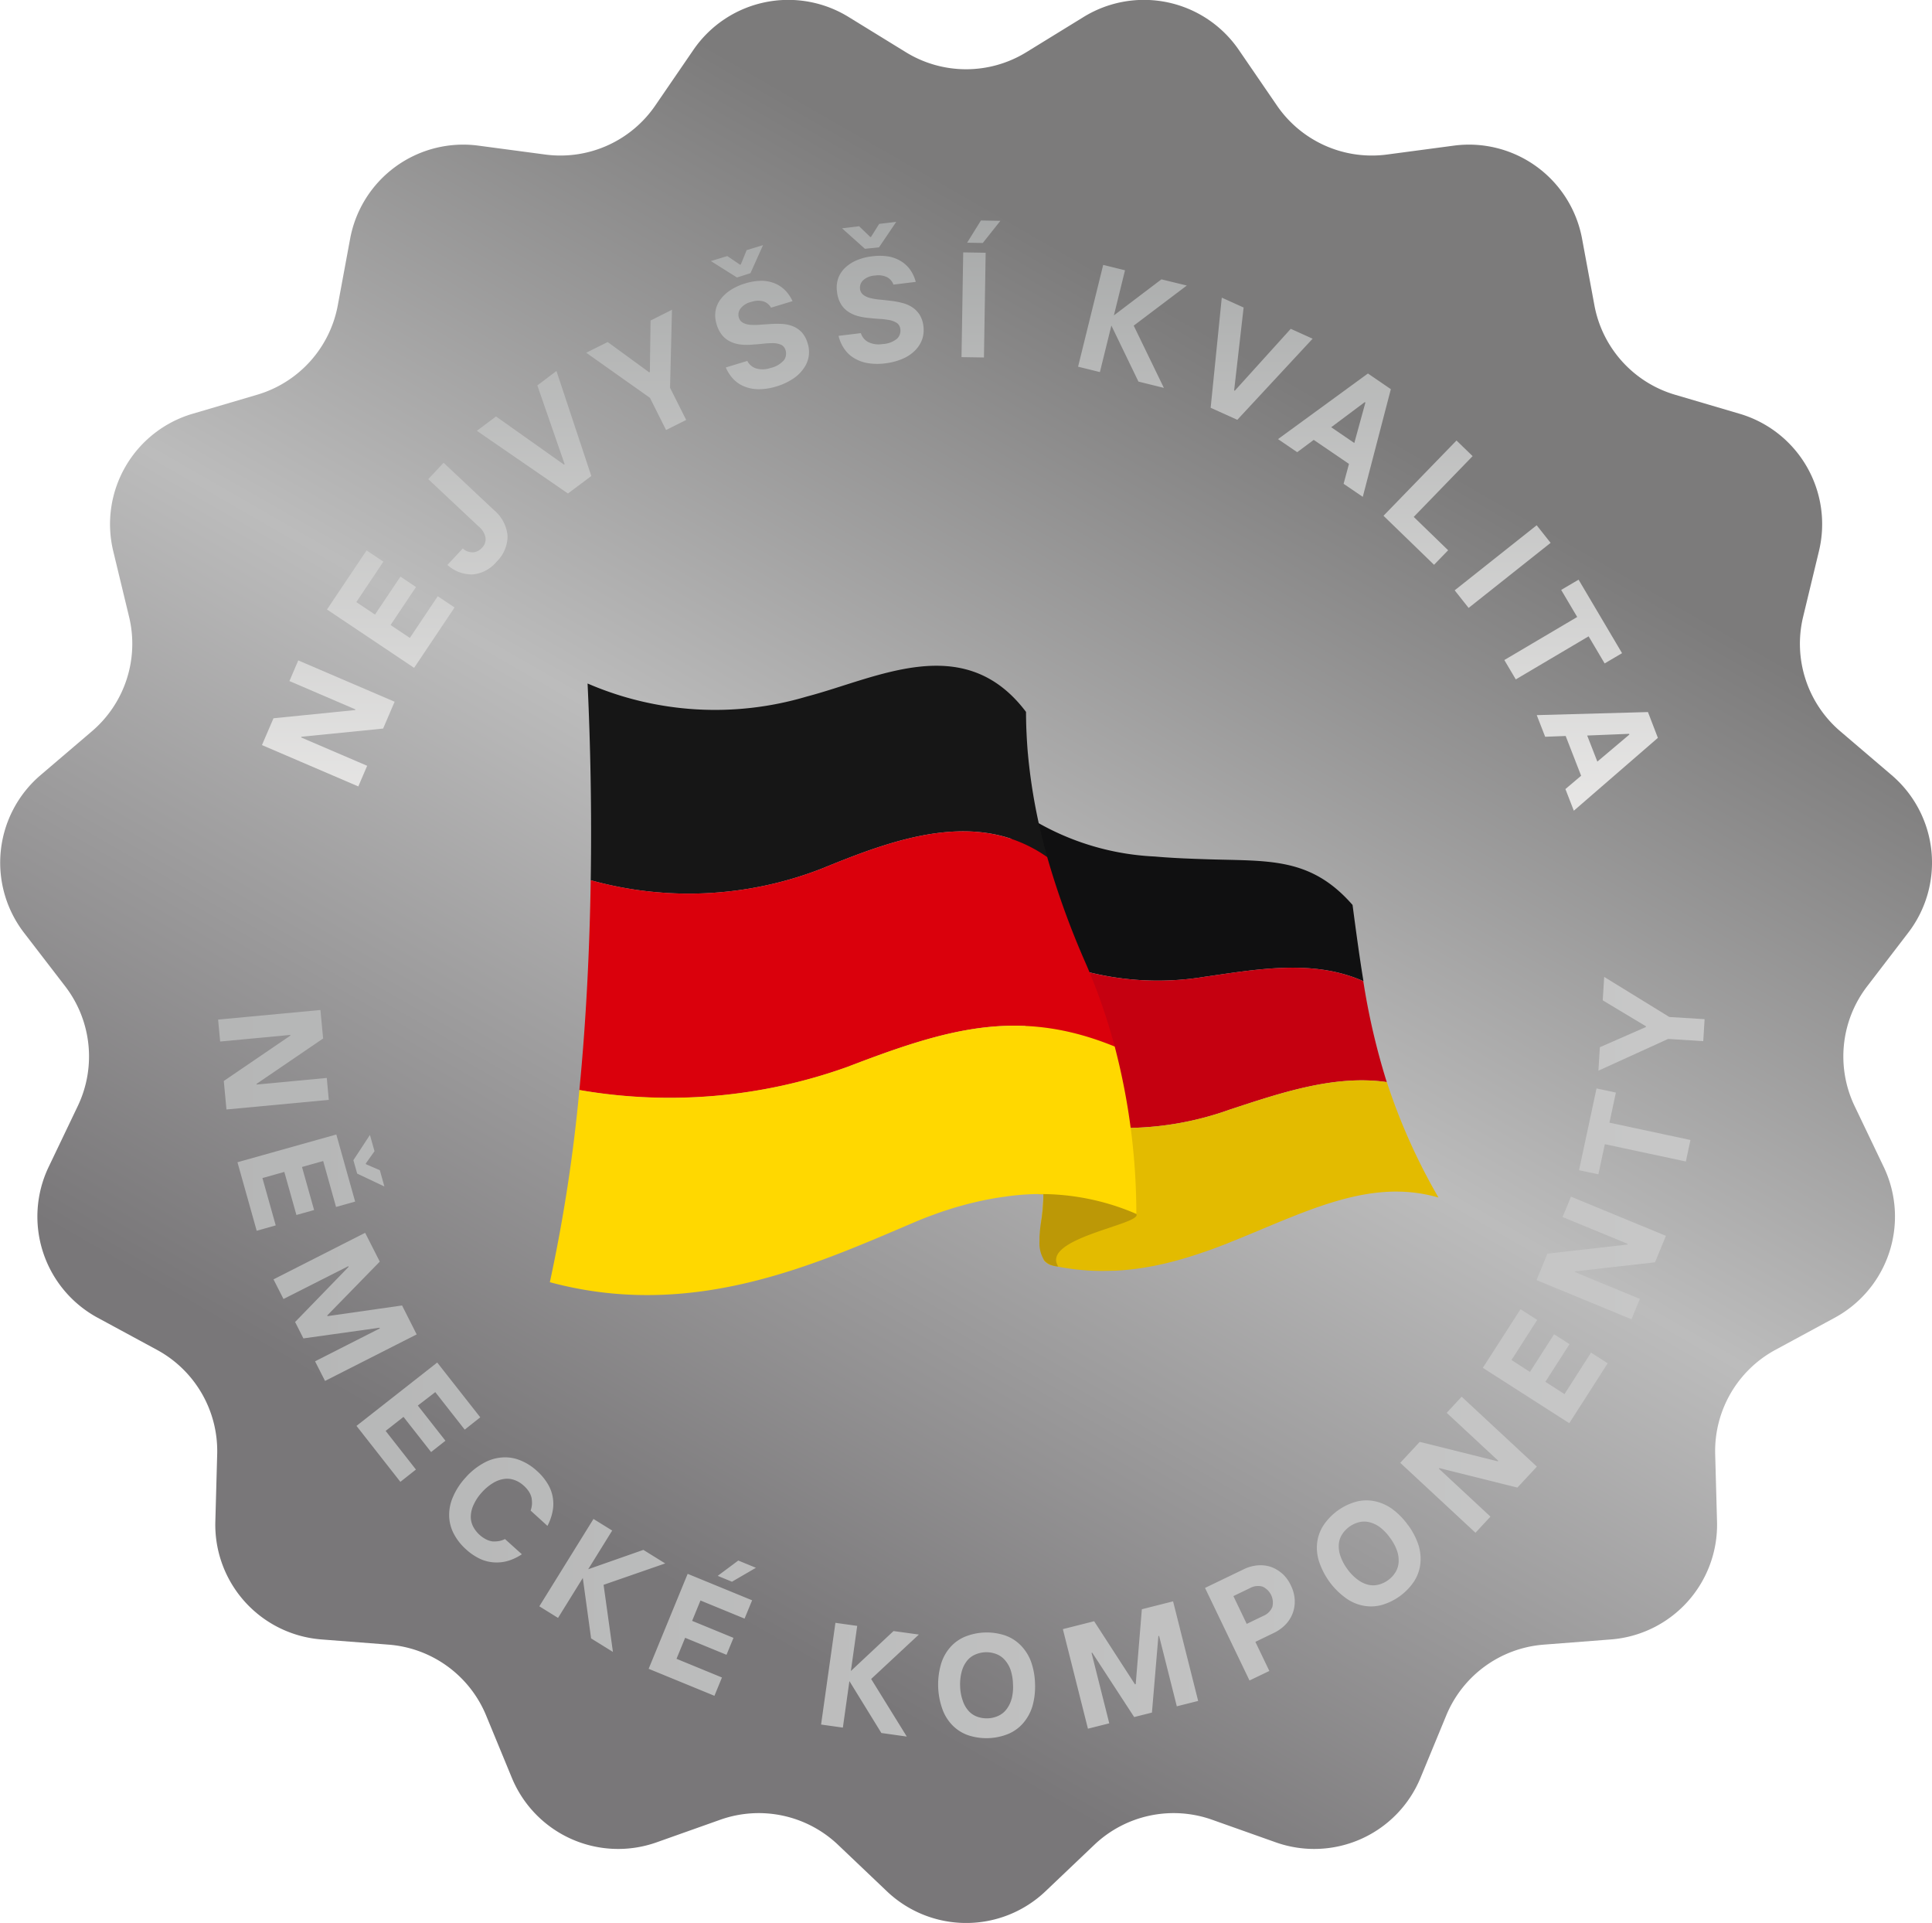
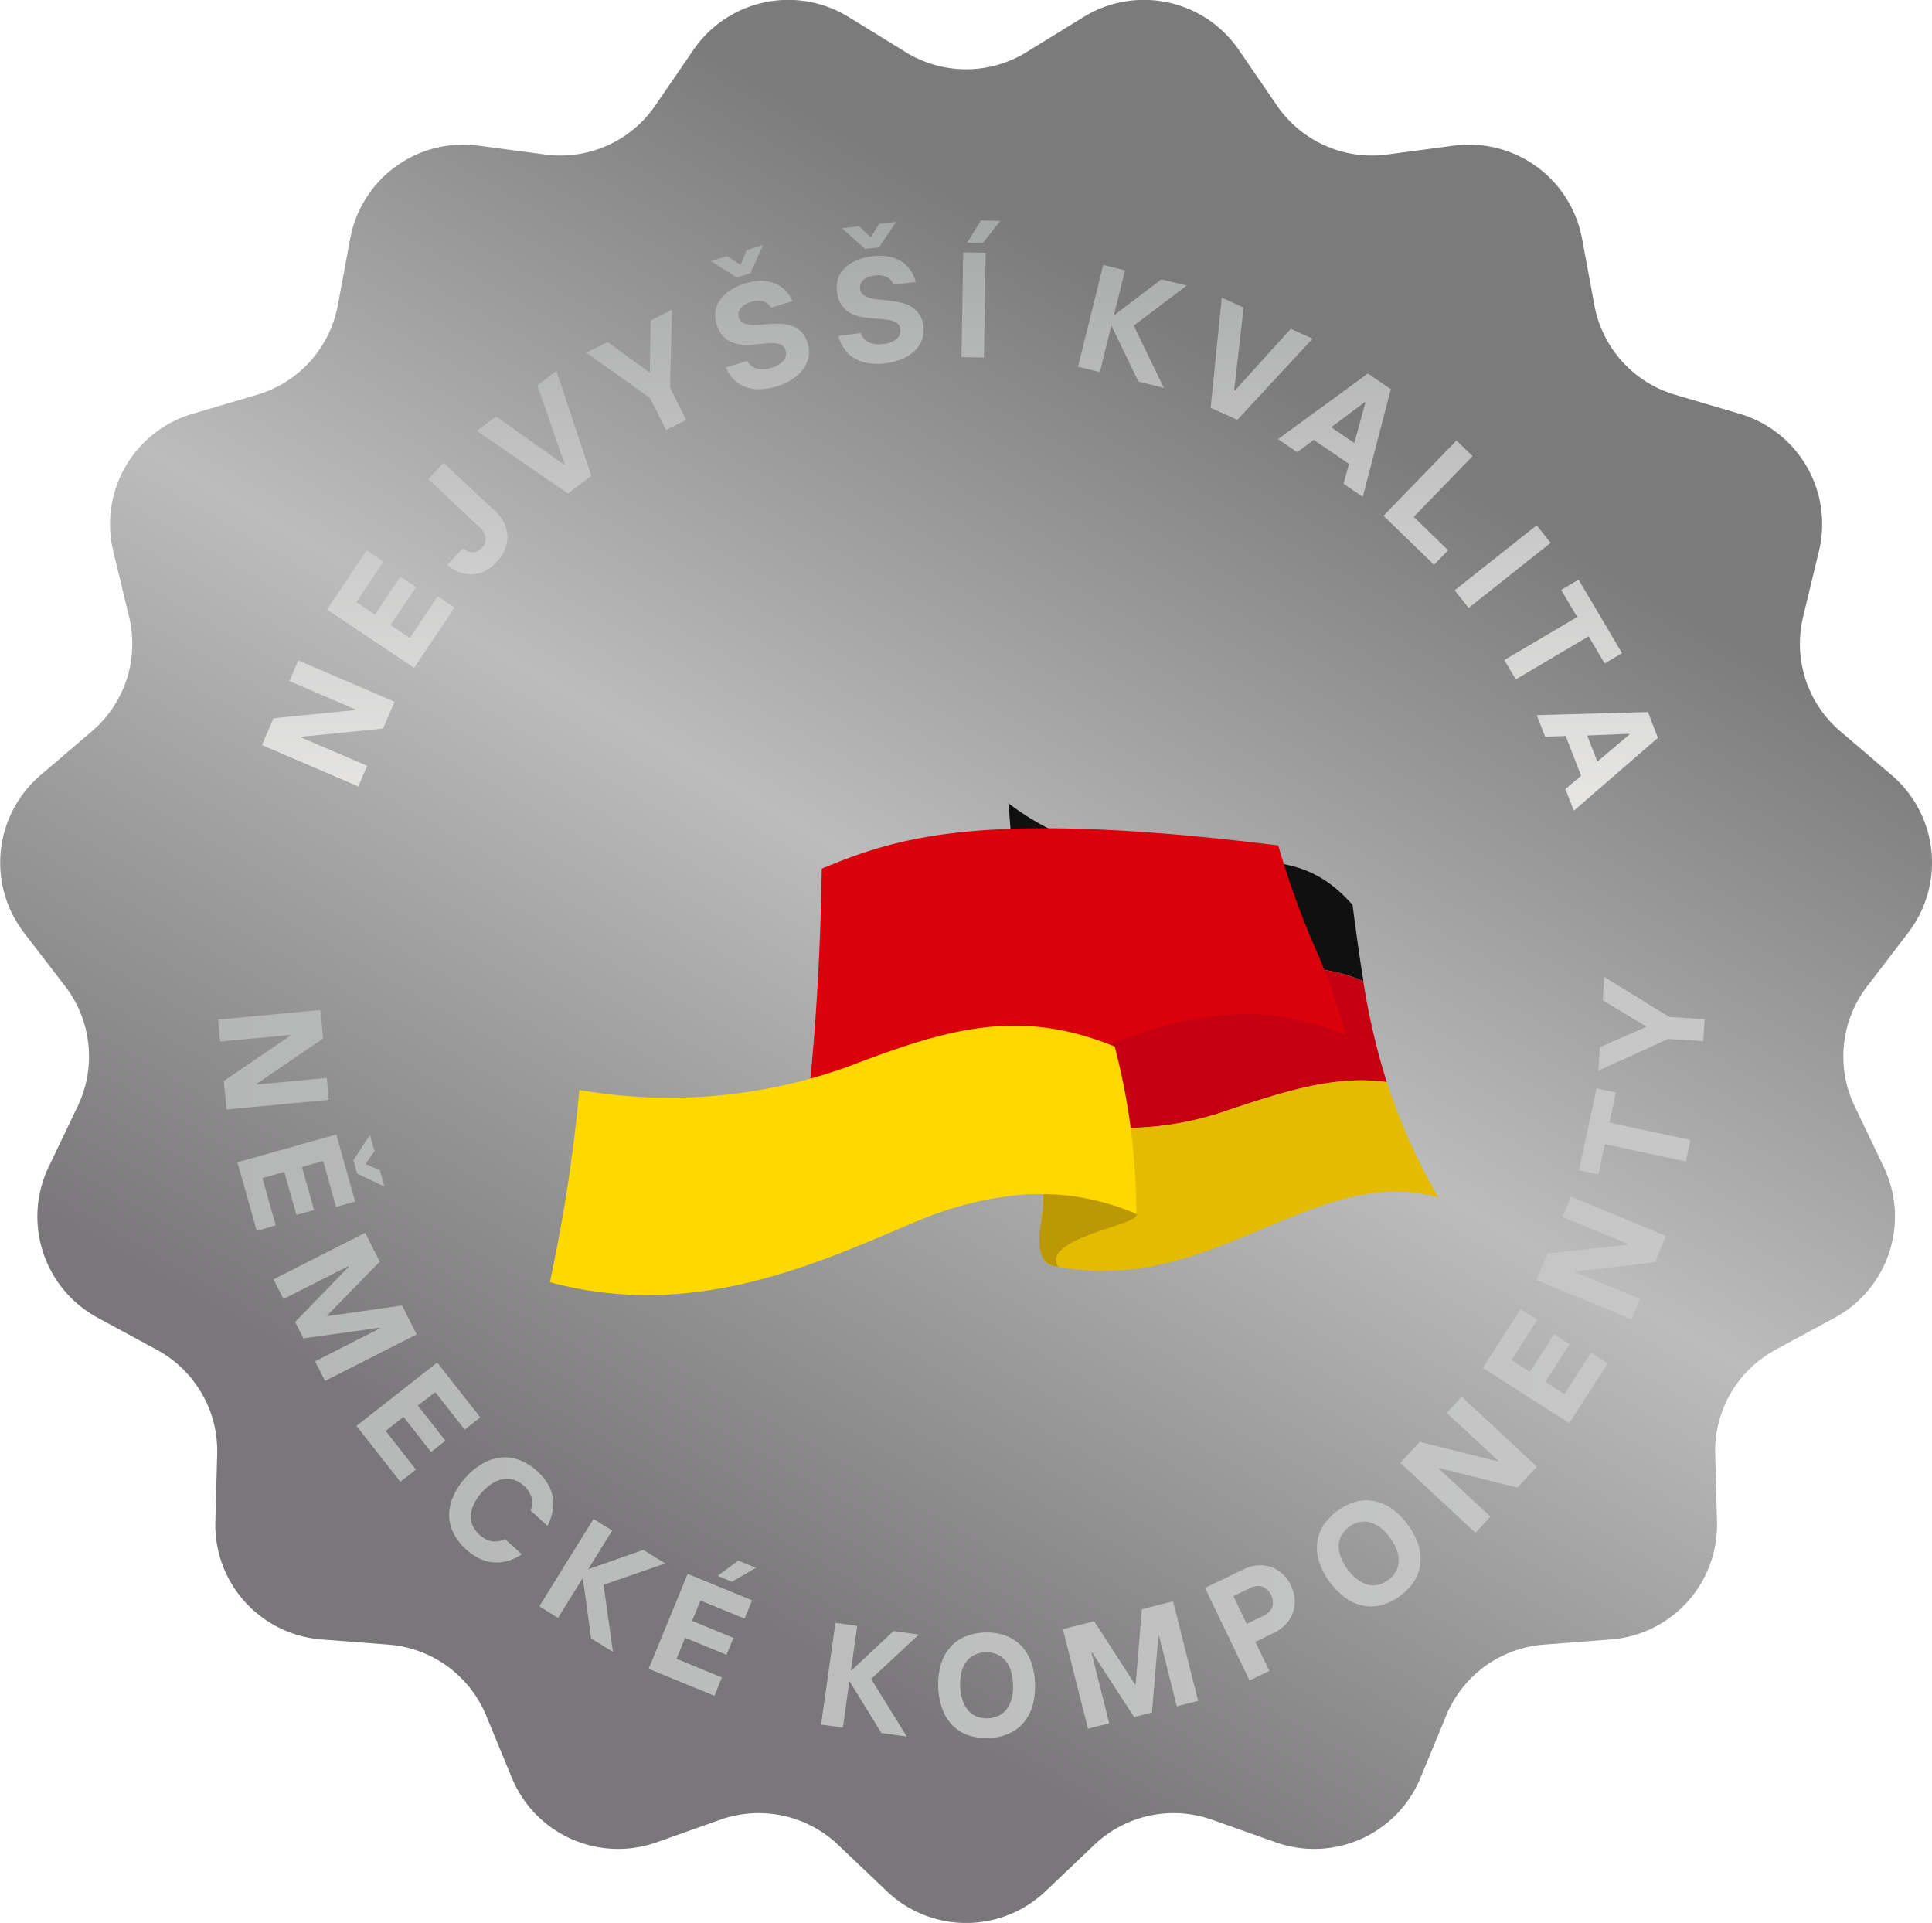
<svg xmlns="http://www.w3.org/2000/svg" width="94.24" height="93.785" viewBox="0 0 94.24 93.785">
  <defs>
    <linearGradient id="linear-gradient" x1="0.246" y1="0.928" x2="0.746" y2="0.058" gradientUnits="objectBoundingBox">
      <stop offset="0.145" stop-color="#797779" />
      <stop offset="0.514" stop-color="#bcbcbc" />
      <stop offset="0.837" stop-color="#7c7b7b" />
    </linearGradient>
    <linearGradient id="linear-gradient-2" x1="0.5" y1="1" x2="0.5" gradientUnits="objectBoundingBox">
      <stop offset="0" stop-color="#eae9e8" />
      <stop offset="1" stop-color="#a1a3a3" />
    </linearGradient>
    <linearGradient id="linear-gradient-3" y1="0.5" x2="1" y2="0.5" gradientUnits="objectBoundingBox">
      <stop offset="0.001" stop-color="#b5b6b6" />
      <stop offset="1" stop-color="#c8c8c8" />
    </linearGradient>
  </defs>
  <g id="Group_261" data-name="Group 261" transform="translate(-1554.38 -332.215)">
    <path id="Path_464" data-name="Path 464" d="M283.926,405.765a5.611,5.611,0,0,0-.808-7.692l-2.5-2.134a5.609,5.609,0,0,1-1.815-5.587l.771-3.2a5.611,5.611,0,0,0-3.866-6.7l-3.156-.93a5.613,5.613,0,0,1-3.931-4.366l-.6-3.236a5.61,5.61,0,0,0-6.257-4.546l-3.261.434a5.61,5.61,0,0,1-5.367-2.39l-1.86-2.714a5.61,5.61,0,0,0-7.565-1.608l-2.8,1.722a5.608,5.608,0,0,1-5.874,0l-2.8-1.722a5.61,5.61,0,0,0-7.565,1.608l-1.86,2.714a5.61,5.61,0,0,1-5.367,2.39l-3.261-.434a5.61,5.61,0,0,0-6.257,4.546l-.6,3.236a5.613,5.613,0,0,1-3.931,4.366l-3.156.93a5.612,5.612,0,0,0-3.867,6.7l.772,3.2a5.609,5.609,0,0,1-1.815,5.587l-2.5,2.134a5.611,5.611,0,0,0-.808,7.692l2.006,2.608a5.612,5.612,0,0,1,.614,5.843l-1.42,2.968a5.611,5.611,0,0,0,2.39,7.355l2.893,1.566a5.612,5.612,0,0,1,2.938,5.088l-.09,3.289a5.61,5.61,0,0,0,5.175,5.747l3.28.254a5.611,5.611,0,0,1,4.753,3.453l1.255,3.042a5.611,5.611,0,0,0,7.065,3.145l3.1-1.1a5.613,5.613,0,0,1,5.746,1.222l2.384,2.268a5.612,5.612,0,0,0,7.734,0l2.384-2.268a5.613,5.613,0,0,1,5.746-1.222l3.1,1.1a5.61,5.61,0,0,0,7.064-3.145l1.256-3.042a5.611,5.611,0,0,1,4.752-3.453l3.281-.254a5.61,5.61,0,0,0,5.175-5.747l-.09-3.289a5.612,5.612,0,0,1,2.938-5.088l2.893-1.566a5.611,5.611,0,0,0,2.39-7.355l-1.42-2.968a5.612,5.612,0,0,1,.614-5.843Z" transform="translate(1363.531 -28.056)" fill="url(#linear-gradient)" />
    <path id="Path_487" data-name="Path 487" d="M227.844,378.926l-1.045.525-.034,2.509-.033.017-2.024-1.478-1.046.523,3.108,2.2.786,1.568.98-.491-.786-1.569Zm3.828-1.784.614-1.369-.8.244-.285.7-.035.012-.624-.423-.8.245,1.272.8Zm2.5,2.881a1.221,1.221,0,0,0-.424-.29,1.654,1.654,0,0,0-.508-.114,4.327,4.327,0,0,0-.55,0c-.187.012-.368.021-.539.035a3.14,3.14,0,0,1-.472.006.919.919,0,0,1-.364-.095.425.425,0,0,1-.211-.266.492.492,0,0,1,.077-.426.913.913,0,0,1,.532-.33,1.007,1.007,0,0,1,.588-.027.67.67,0,0,1,.375.307l1.048-.318a1.819,1.819,0,0,0-.346-.514,1.583,1.583,0,0,0-.5-.344,1.776,1.776,0,0,0-.659-.135,2.814,2.814,0,0,0-.814.132,2.717,2.717,0,0,0-.678.306,1.862,1.862,0,0,0-.5.448,1.325,1.325,0,0,0-.256.567,1.41,1.41,0,0,0,.049.664,1.506,1.506,0,0,0,.306.579,1.222,1.222,0,0,0,.429.3,1.632,1.632,0,0,0,.51.12,3.032,3.032,0,0,0,.547-.007q.282-.016.535-.047a4.386,4.386,0,0,1,.468-.02,1.021,1.021,0,0,1,.359.082.412.412,0,0,1,.208.257.547.547,0,0,1-.073.488,1.21,1.21,0,0,1-.655.383,1.161,1.161,0,0,1-.694.026.726.726,0,0,1-.441-.369l-1.048.318a1.857,1.857,0,0,0,.4.6,1.5,1.5,0,0,0,.572.353,1.847,1.847,0,0,0,.7.108,2.97,2.97,0,0,0,.784-.131,3.057,3.057,0,0,0,.823-.38,1.861,1.861,0,0,0,.524-.511,1.36,1.36,0,0,0,.187-1.217A1.361,1.361,0,0,0,234.173,380.023Zm-17.468,6.364-.749.8,2.451,2.3a.942.942,0,0,1,.344.562.594.594,0,0,1-.18.493.641.641,0,0,1-.432.214.734.734,0,0,1-.5-.185l-.749.8a1.781,1.781,0,0,0,1.239.462,1.72,1.72,0,0,0,1.158-.617,1.749,1.749,0,0,0,.538-1.266,1.847,1.847,0,0,0-.671-1.26Zm-7.52,10.647,3.221,1.383-.014.032-3.985.4-.562,1.308,4.7,2.016.432-1.006-3.221-1.382.014-.034,3.985-.4.561-1.308-4.7-2.016Zm28.759-21.153.841-1.244-.833.1-.4.638-.037,0-.542-.523-.834.1,1.117,1ZM215.058,394.93l-.941-.629,1.24-1.852-.759-.508-1.241,1.851-.91-.609,1.321-1.973-.82-.549-1.932,2.883,4.25,2.846,1.972-2.944-.819-.549Zm6.219-12.314,1.332,3.842-.03.022-3.318-2.351-.935.7,4.444,3.058,1.139-.854-1.7-5.121Zm18.635-3.466a1.261,1.261,0,0,0-.368-.36,1.621,1.621,0,0,0-.48-.2,3.8,3.8,0,0,0-.541-.1c-.186-.021-.366-.044-.537-.059a2.959,2.959,0,0,1-.465-.076.909.909,0,0,1-.343-.156.422.422,0,0,1-.162-.3.493.493,0,0,1,.149-.408.91.91,0,0,1,.582-.234.986.986,0,0,1,.583.077.671.671,0,0,1,.318.365l1.087-.133a1.806,1.806,0,0,0-.253-.565,1.579,1.579,0,0,0-.435-.424,1.771,1.771,0,0,0-.626-.247,2.7,2.7,0,0,0-.826-.009,2.624,2.624,0,0,0-.72.183,1.878,1.878,0,0,0-.567.357,1.324,1.324,0,0,0-.35.514,1.408,1.408,0,0,0-.065.663,1.5,1.5,0,0,0,.2.623,1.19,1.19,0,0,0,.369.373,1.632,1.632,0,0,0,.481.207,3.106,3.106,0,0,0,.541.088c.186.022.365.036.535.045a4.391,4.391,0,0,1,.463.061,1.028,1.028,0,0,1,.341.141.423.423,0,0,1,.16.29.543.543,0,0,1-.156.468,1.2,1.2,0,0,1-.711.264,1.161,1.161,0,0,1-.688-.092.726.726,0,0,1-.37-.441l-1.088.133a1.839,1.839,0,0,0,.3.662,1.458,1.458,0,0,0,.5.447,1.835,1.835,0,0,0,.668.228,2.954,2.954,0,0,0,.8.005,3.024,3.024,0,0,0,.877-.233,1.877,1.877,0,0,0,.6-.411,1.463,1.463,0,0,0,.338-.542,1.439,1.439,0,0,0,.056-.625A1.35,1.35,0,0,0,239.912,379.15Zm26.986,6.914-.786-.762-3.561,3.671,2.466,2.39.687-.708-1.678-1.627Zm6.44,10.11.849-.5-2.12-3.585-.849.5.781,1.32-3.554,2.1.559.944,3.552-2.1Zm-3.315-6.738-4,3.173.68.858,4-3.173Zm-28.056-8.2,1.094.017.084-5.108-1.095-.018Zm33.484,17.31-5.425.15.411,1.055,1-.038.754,1.939-.766.65.41,1.055,4.1-3.552Zm-2.469,2.417-.495-1.272,2.044-.083.014.035Zm-30.742-25.307.765.012.858-1.08-.949-.017Zm9.478,1.786L249.4,379.2l.542-2.2-1.064-.263-1.225,4.965,1.064.263.56-2.269,1.32,2.732,1.241.308-1.471-3.036,2.59-1.956Zm10.074,4.592-4.386,3.2.935.638.806-.6,1.72,1.171-.262.971.935.636,1.369-5.252Zm-.665,3.39L260,384.655l1.638-1.225.03.021Zm-3.1-5.569-2.729,3.018-.033-.014.463-4.043-1.066-.482-.542,5.372,1.3.587,3.674-3.956Z" transform="translate(1359.314 -31.603)" fill="url(#linear-gradient-2)" style="mix-blend-mode: overlay;isolation: isolate" />
    <path id="Path_488" data-name="Path 488" d="M210.3,428.562l-3.423.322,0-.035,3.244-2.211-.131-1.39-4.991.468.1,1.07,3.422-.322,0,.035-3.245,2.211.131,1.39,4.991-.469ZM226,457.379l3.209,1.317.367-.893-2.217-.911.421-1.025,2.018.829.34-.826-2.017-.829.407-.993,2.151.883.368-.893-3.144-1.29Zm3.369-4.533.695.286,1.169-.68-.861-.353Zm-16.259-18.99-.221-.793-.677-.293-.01-.035.426-.6-.223-.793-.807,1.23.184.655Zm-5.949-.411,1.068-.3.59,2.1.862-.241-.59-2.1,1.034-.29.627,2.24.931-.262-.918-3.272-4.822,1.353.938,3.342.929-.262Zm30.784,22.093-2.08,1.948.308-2.2-1.062-.149-.7,4.961,1.063.149.319-2.268,1.559,2.531,1.24.174-1.738-2.809,2.327-2.167Zm-22.352-11.653,1.435,1.829.759-.6-2.1-2.672-3.938,3.09,2.141,2.729.759-.6-1.478-1.884.871-.684,1.346,1.715.7-.552-1.347-1.716Zm5.471,6.524a2.554,2.554,0,0,0,.244-.677,1.878,1.878,0,0,0-.221-1.357,2.721,2.721,0,0,0-.541-.651,2.647,2.647,0,0,0-.838-.524,1.957,1.957,0,0,0-.888-.126,2.14,2.14,0,0,0-.893.284,3.252,3.252,0,0,0-.861.7,3.3,3.3,0,0,0-.606.929,2.171,2.171,0,0,0-.191.917,1.984,1.984,0,0,0,.217.871,2.676,2.676,0,0,0,.608.779,2.737,2.737,0,0,0,.7.471,1.9,1.9,0,0,0,.7.166,1.931,1.931,0,0,0,.674-.085,2.484,2.484,0,0,0,.648-.313l-.824-.742a1.143,1.143,0,0,1-.3.1,1.582,1.582,0,0,1-.3.016.971.971,0,0,1-.319-.1,1.47,1.47,0,0,1-.647-.65,1.048,1.048,0,0,1-.1-.5,1.415,1.415,0,0,1,.144-.554,2.292,2.292,0,0,1,.395-.589,2.414,2.414,0,0,1,.549-.459,1.437,1.437,0,0,1,.532-.195,1.041,1.041,0,0,1,.505.051,1.321,1.321,0,0,1,.449.27,1.414,1.414,0,0,1,.265.305.982.982,0,0,1,.127.308,1.582,1.582,0,0,1,.017.3,1.174,1.174,0,0,1-.066.308Zm-7.092-10.75-3.633.519-.017-.032,2.563-2.626-.714-1.405-4.47,2.27.487.958,3.161-1.6.016.032-2.61,2.69.405.8,3.712-.52.017.032-3.161,1.605.487.957,4.47-2.269Zm12.836,12.581-1.065-.661-2.691.944,1.17-1.887-.913-.565-2.641,4.26.912.566,1.208-1.948.405,2.947,1.065.66-.456-3.273Zm43.866-8.258-.933-.6,1.178-1.837-.753-.483-1.178,1.838-.9-.58,1.255-1.957-.814-.522L266.69,442.7l4.217,2.7,1.874-2.922-.814-.52Zm2.506-14.707-.944-.2-.853,3.987.944.2.314-1.469,3.953.844.224-1.049-3.952-.844Zm-2.6,6.07,3.175,1.31-.013.033-3.9.443-.532,1.29,4.632,1.911.409-.993-3.175-1.31.013-.033,3.9-.443.532-1.29-4.63-1.91Zm5.208-9.756-3.178-1.955-.071,1.143,2.108,1.265,0,.036-2.248.986-.071,1.144,3.4-1.548,1.714.108.066-1.072Zm-31.651,30.634a1.973,1.973,0,0,0-.761-.475,2.839,2.839,0,0,0-1.947.066,1.967,1.967,0,0,0-.727.526,2.171,2.171,0,0,0-.445.825,3.572,3.572,0,0,0,.075,2.19,2.165,2.165,0,0,0,.5.792,1.967,1.967,0,0,0,.761.475,2.839,2.839,0,0,0,1.947-.066,1.978,1.978,0,0,0,.727-.526,2.286,2.286,0,0,0,.453-.825,3.5,3.5,0,0,0,.127-1.1,3.452,3.452,0,0,0-.2-1.09A2.284,2.284,0,0,0,244.139,456.223Zm-.434,2.623a1.438,1.438,0,0,1-.255.517,1.031,1.031,0,0,1-.4.314,1.342,1.342,0,0,1-.511.118,1.366,1.366,0,0,1-.519-.083,1.04,1.04,0,0,1-.418-.287,1.384,1.384,0,0,1-.281-.5,2.271,2.271,0,0,1-.125-.7,2.372,2.372,0,0,1,.077-.712,1.447,1.447,0,0,1,.247-.509,1.032,1.032,0,0,1,.4-.314,1.361,1.361,0,0,1,1.029-.035,1.042,1.042,0,0,1,.419.286,1.449,1.449,0,0,1,.289.492,2.392,2.392,0,0,1,.117.7A2.312,2.312,0,0,1,243.706,458.846Zm13.211-6.1a1.661,1.661,0,0,0-.557-.335,1.618,1.618,0,0,0-.649-.077,1.935,1.935,0,0,0-.7.2l-1.869.9,2.17,4.515.968-.465-.682-1.419.9-.435a1.97,1.97,0,0,0,.589-.427,1.626,1.626,0,0,0,.341-.561,1.642,1.642,0,0,0,.089-.638,1.808,1.808,0,0,0-.183-.682A1.839,1.839,0,0,0,256.916,452.744Zm-.492,1.618a.8.8,0,0,1-.441.435l-.808.389-.65-1.355.806-.388a.8.8,0,0,1,.615-.074.857.857,0,0,1,.478.993Zm-6.364.11-.3,3.653-.035.01-1.992-3.078-1.526.385,1.223,4.856,1.04-.262-.864-3.434.035-.009,2.044,3.137.867-.218.314-3.731.035-.009.864,3.434,1.041-.262-1.223-4.857Zm12.976-4.112a3.468,3.468,0,0,0-.779-.789,2.258,2.258,0,0,0-.863-.372,1.983,1.983,0,0,0-.9.033,2.851,2.851,0,0,0-1.574,1.145,2,2,0,0,0-.308.844,2.164,2.164,0,0,0,.095.932A3.582,3.582,0,0,0,260,453.924a2.143,2.143,0,0,0,.857.376,1.992,1.992,0,0,0,.9-.033,2.849,2.849,0,0,0,1.575-1.145,1.993,1.993,0,0,0,.308-.843,2.266,2.266,0,0,0-.089-.937A3.476,3.476,0,0,0,263.036,450.36Zm-.606,2.308a1.326,1.326,0,0,1-.357.384,1.361,1.361,0,0,1-.475.223,1.064,1.064,0,0,1-.508,0,1.426,1.426,0,0,1-.513-.254,2.318,2.318,0,0,1-.494-.509,2.352,2.352,0,0,1-.336-.632,1.456,1.456,0,0,1-.081-.562,1.047,1.047,0,0,1,.153-.483,1.384,1.384,0,0,1,.834-.607,1.039,1.039,0,0,1,.506,0,1.461,1.461,0,0,1,.516.245,2.382,2.382,0,0,1,.492.518,2.3,2.3,0,0,1,.338.622,1.43,1.43,0,0,1,.079.572A1.038,1.038,0,0,1,262.43,452.668Zm2.5-7.775,2.516,2.339-.024.026-3.808-.949-.95,1.022,3.67,3.41.73-.787-2.516-2.339.025-.026,3.806.949.95-1.021-3.67-3.411Z" transform="translate(1360.02 -43.774)" fill="url(#linear-gradient-3)" style="mix-blend-mode: overlay;isolation: isolate" />
    <g id="Group_208" data-name="Group 208" transform="translate(1581.201 364.684)">
      <g id="Group_206" data-name="Group 206" transform="translate(22.364 6.707)">
        <path id="Path_489" data-name="Path 489" d="M256.684,417.662c.041.537.082,1.076.123,1.624a13.98,13.98,0,0,0,9,1.553c2.581-.368,5.328-.882,7.777.211-.191-1.162-.357-2.385-.532-3.719-2.077-2.377-4.142-2.126-7.205-2.232l-.511-.018-.247-.01-.277-.011-.315-.016-.2-.011-.362-.023-.141-.01c-.139-.011-.277-.021-.417-.034h-.018a12.719,12.719,0,0,1-7.092-2.594C256.426,414.354,256.558,416.008,256.684,417.662Z" transform="translate(-256.261 -412.371)" fill="#101011" />
        <path id="Path_490" data-name="Path 490" d="M265.983,423.121a13.98,13.98,0,0,1-9-1.553c.085,1.139.172,2.325.269,3.66q.165,2.289.343,4.577a15.186,15.186,0,0,0,9.64-.211c2.481-.813,5.109-1.712,7.665-1.343a33.721,33.721,0,0,1-1.144-4.92C271.311,422.239,268.564,422.753,265.983,423.121Z" transform="translate(-256.441 -414.652)" fill="#c50010" />
        <path id="Path_491" data-name="Path 491" d="M275.106,430.428c-2.557-.369-5.184.53-7.665,1.343a15.186,15.186,0,0,1-9.64.211c.035.454.067.908.1,1.361.066.853.138,1.7.207,2.557.086,0,.247.01.247.01a11.838,11.838,0,0,1-.13,1.435c.048.581.092,1.163.141,1.745.007.064.23.236.338.261h0c.122.028.245.057.366.08h0c.225.044.447.078.668.108l.049.007c.2.026.408.045.608.06l.1.009c.191.013.38.019.568.022l.125,0c.181,0,.36,0,.539-.01l.141,0c.174-.009.345-.023.515-.038l.153-.014c.166-.017.33-.038.494-.062l.161-.023c.159-.025.318-.053.476-.083l.168-.033c.153-.032.307-.065.459-.1l.174-.043q.223-.055.444-.116l.179-.051c.144-.041.286-.083.429-.128l.186-.06c.138-.044.277-.089.413-.137l.2-.068.395-.142.211-.08c.123-.047.247-.093.37-.141l.241-.1.335-.134.295-.122.275-.113.557-.232c3.1-1.3,5.763-2.377,8.628-1.547A29.288,29.288,0,0,1,275.106,430.428Z" transform="translate(-256.643 -416.829)" fill="#e3bb00" />
      </g>
      <path id="Path_492" data-name="Path 492" d="M263,438.669a7.046,7.046,0,0,0-4.53-1,8.381,8.381,0,0,1-.141,1.572l-.005.043c-.011.089-.021.177-.029.265l0,.02c-.007.077-.012.152-.016.227,0,.023,0,.045,0,.068,0,.049,0,.1,0,.144a1.544,1.544,0,0,0,.208.883.683.683,0,0,0,.059.085l.005,0a.752.752,0,0,0,.117.094.675.675,0,0,0,.112.064l.056.023a1.246,1.246,0,0,0,.141.045,1.23,1.23,0,0,0,.217.033h0C258.312,439.841,263.354,439.173,263,438.669Z" transform="translate(-234.396 -411.934)" fill="#bc9806" />
      <g id="Group_207" data-name="Group 207">
-         <path id="Path_493" data-name="Path 493" d="M229.119,413.912a17.849,17.849,0,0,0,11.271-.567c3.561-1.457,7.591-2.947,11-.568a27.419,27.419,0,0,1-.941-4.978c0-.027-.005-.054-.008-.081-.015-.17-.027-.34-.038-.51-.008-.123-.015-.247-.021-.37s-.012-.24-.016-.359c-.009-.259-.014-.517-.014-.776-3.009-3.987-7.257-1.647-10.7-.748a15.666,15.666,0,0,1-10.687-.638C229.1,407.178,229.173,410.461,229.119,413.912Z" transform="translate(-227.125 -403.451)" fill="#161616" />
-         <path id="Path_494" data-name="Path 494" d="M240.258,416.009a17.849,17.849,0,0,1-11.271.567c-.052,3.328-.219,6.81-.553,10.235a25.711,25.711,0,0,0,13.05-1.119c4.842-1.861,8.365-2.924,13.063-1a28.8,28.8,0,0,0-1.421-4.079,40.578,40.578,0,0,1-1.872-5.167C247.849,413.062,243.819,414.553,240.258,416.009Z" transform="translate(-226.994 -406.115)" fill="#da000c" />
+         <path id="Path_494" data-name="Path 494" d="M240.258,416.009c-.052,3.328-.219,6.81-.553,10.235a25.711,25.711,0,0,0,13.05-1.119c4.842-1.861,8.365-2.924,13.063-1a28.8,28.8,0,0,0-1.421-4.079,40.578,40.578,0,0,1-1.872-5.167C247.849,413.062,243.819,414.553,240.258,416.009Z" transform="translate(-226.994 -406.115)" fill="#da000c" />
        <path id="Path_495" data-name="Path 495" d="M255.127,435.978a32.231,32.231,0,0,0-1.055-8.163c-4.7-1.919-8.221-.856-13.063,1a25.711,25.711,0,0,1-13.05,1.119,78.427,78.427,0,0,1-1.44,9.375c6.964,1.876,12.909-.851,17.791-2.928q.337-.143.68-.274c.073-.028.147-.053.221-.08.159-.059.317-.117.477-.171.083-.028.165-.053.249-.08.155-.05.31-.1.466-.144l.247-.069c.162-.044.324-.087.487-.126l.231-.055c.175-.04.351-.076.528-.11l.2-.038c.2-.036.407-.067.611-.095l.12-.017A11.769,11.769,0,0,1,255.127,435.978Z" transform="translate(-226.519 -409.243)" fill="#ffd800" />
      </g>
    </g>
  </g>
</svg>